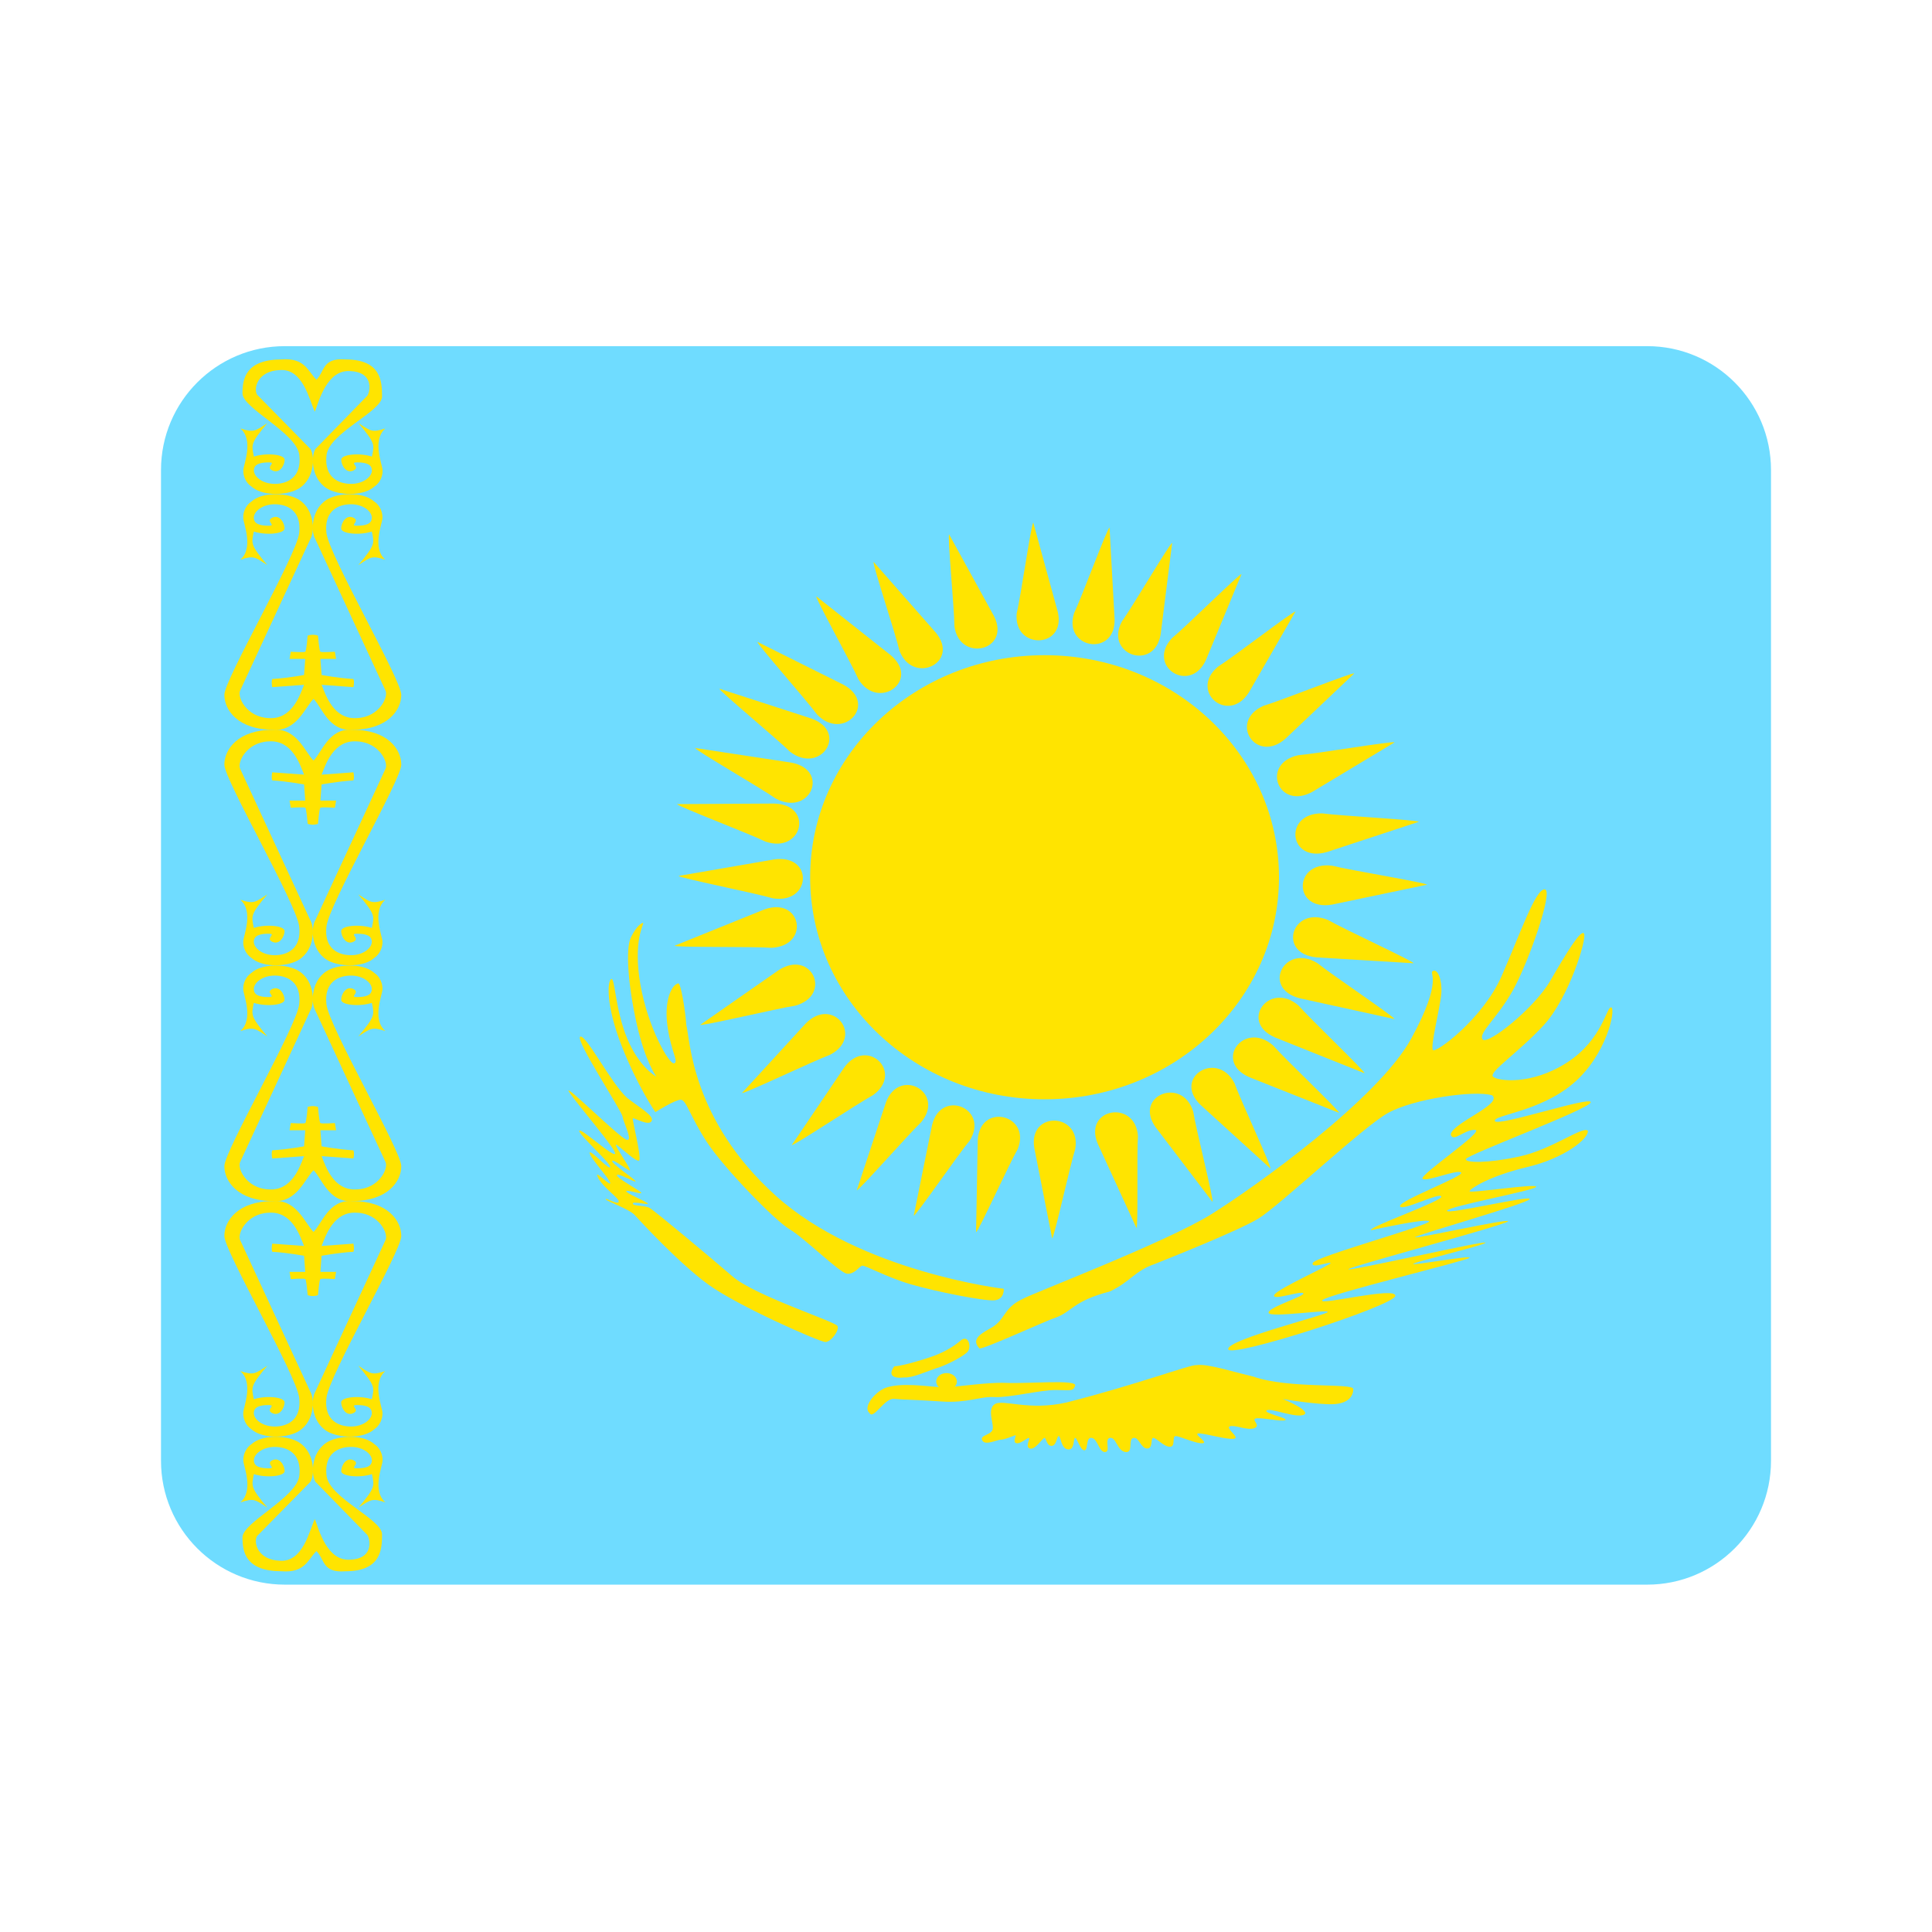
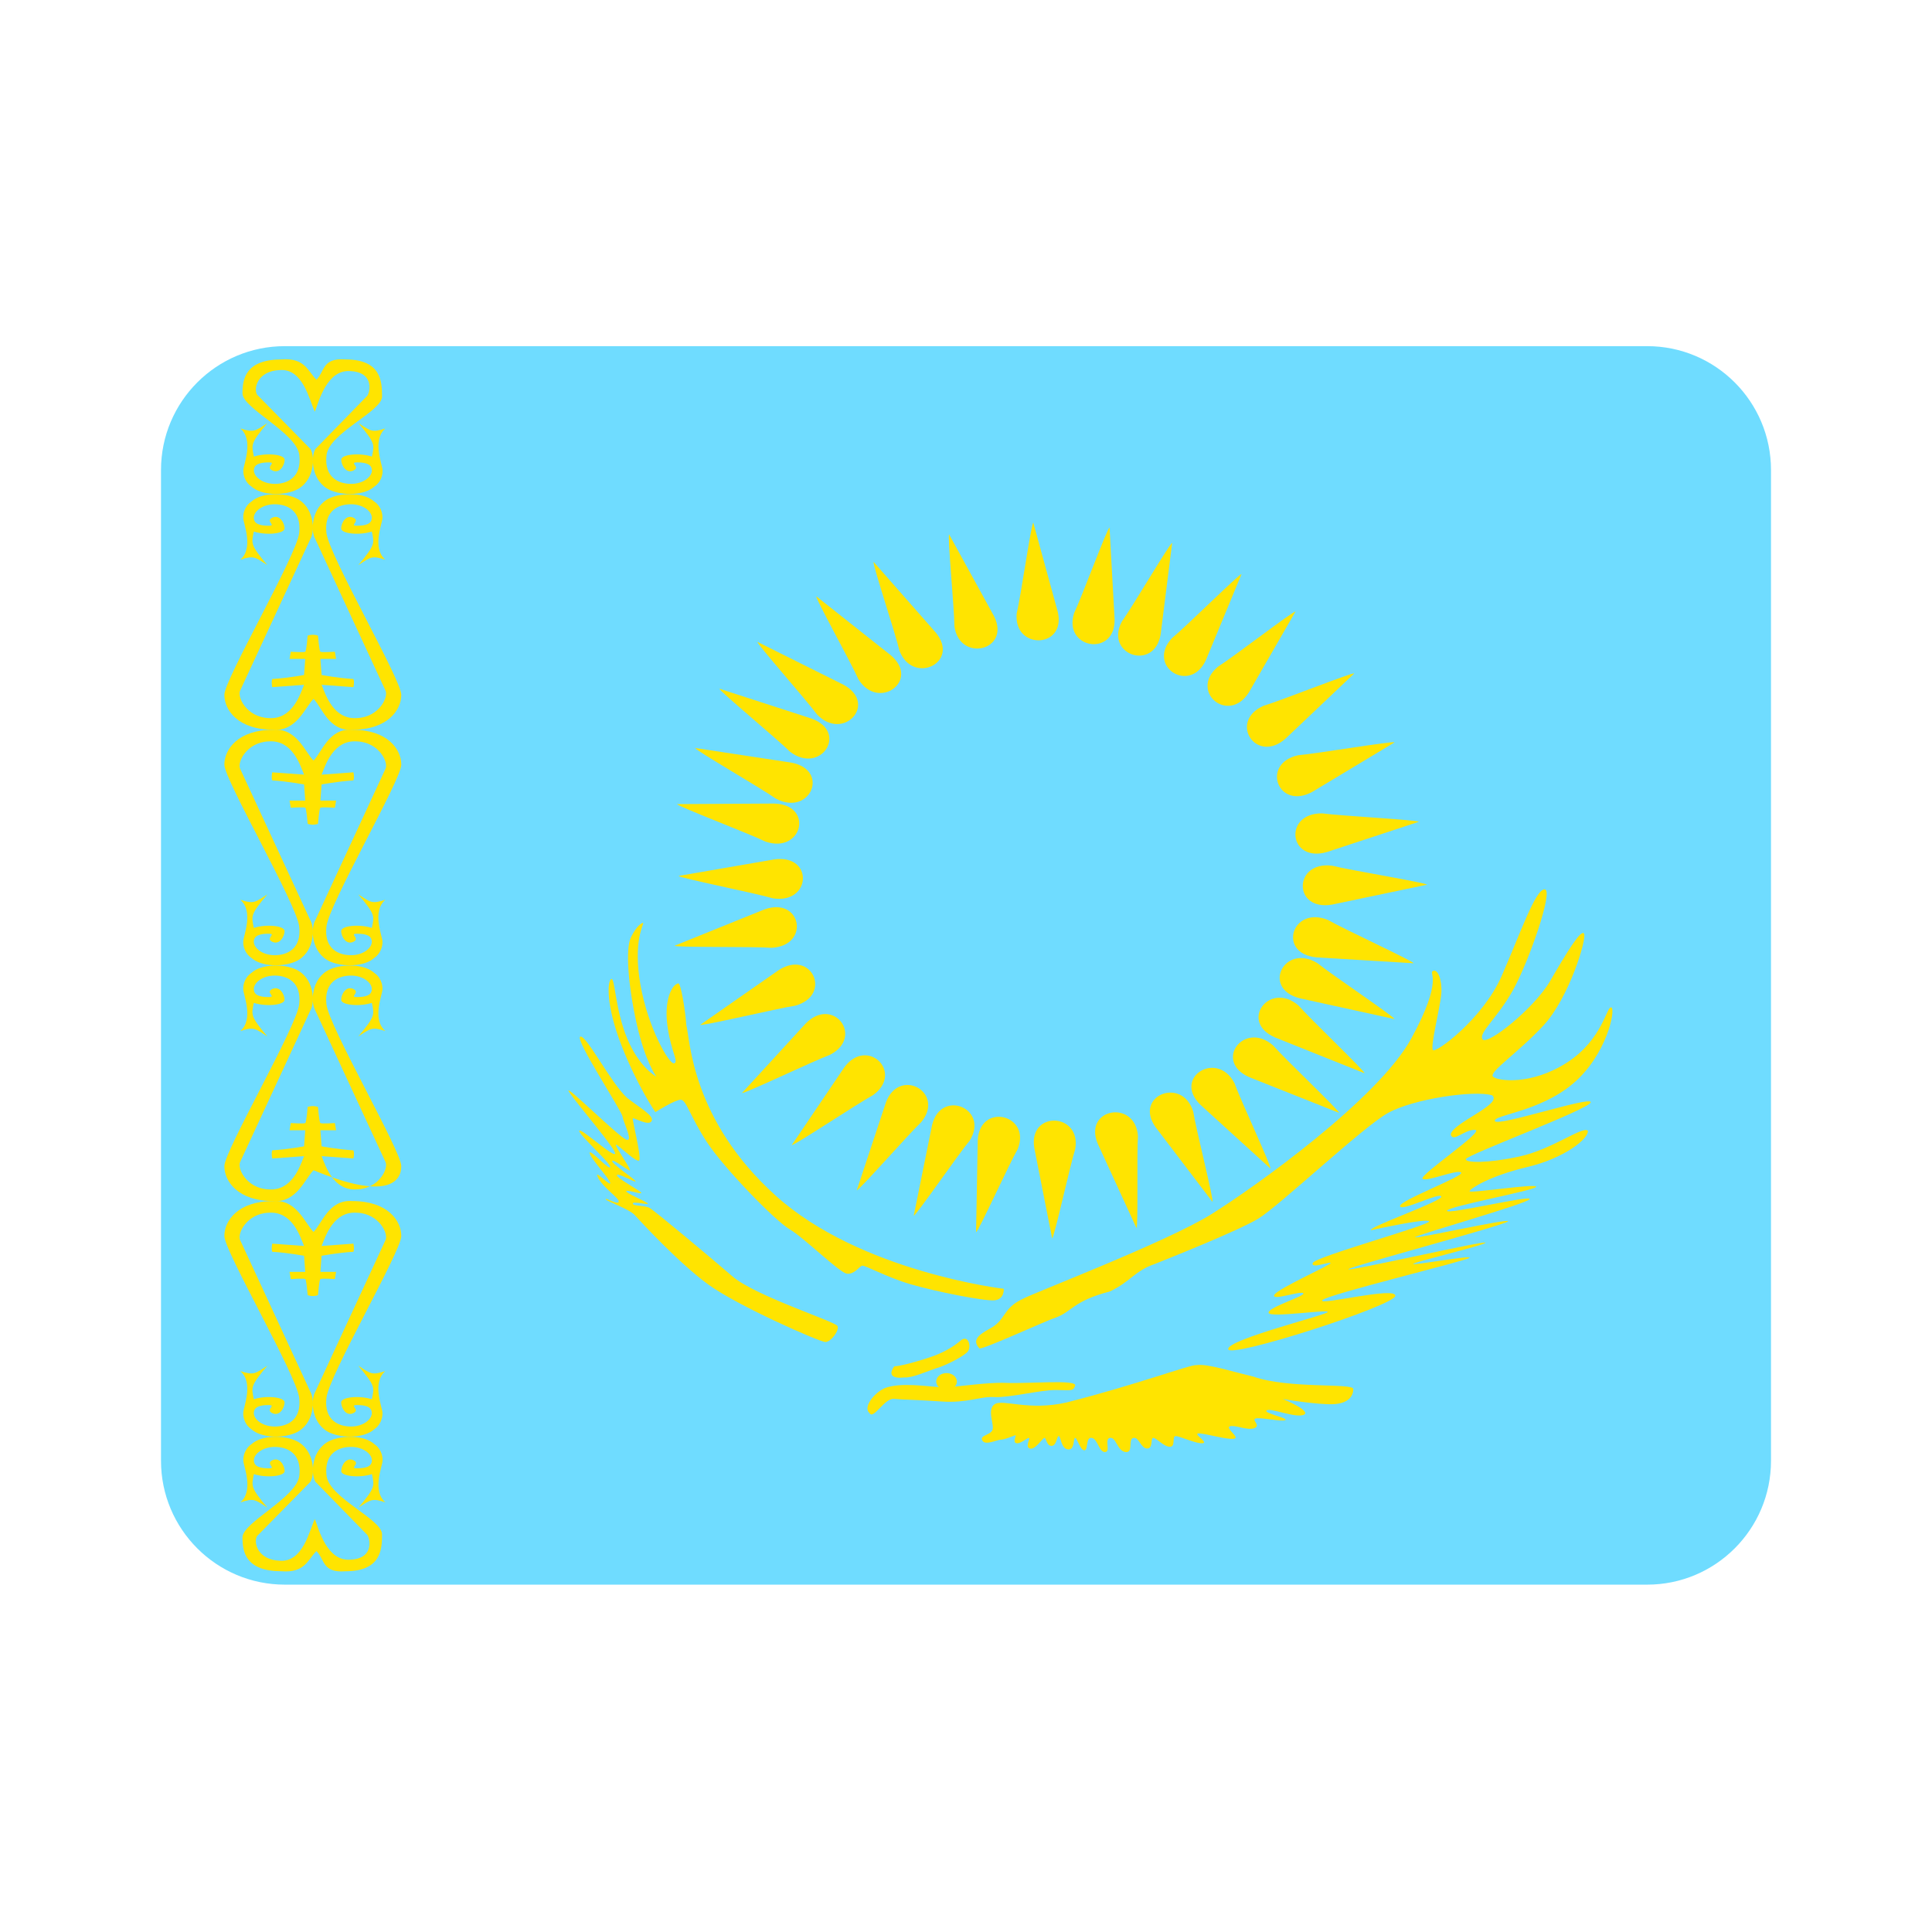
<svg xmlns="http://www.w3.org/2000/svg" width="24" height="24" viewBox="0 0 24 24" fill="none">
  <path fill-rule="evenodd" clip-rule="evenodd" d="M2 5.839C2 4.989 2.689 4.3 3.538 4.3H20.462C21.311 4.3 22 4.989 22 5.839V18.146C22 18.996 21.311 19.685 20.462 19.685H3.538C2.689 19.685 2 18.996 2 18.146V5.839Z" fill="#6FDCFF" />
  <path fill-rule="evenodd" clip-rule="evenodd" d="M3.931 19.268C4.035 19.37 4.001 19.541 4.29 19.519C4.733 19.519 4.746 19.249 4.746 19.06C4.746 18.871 4.086 18.607 4.056 18.329C4.025 18.051 4.208 17.974 4.361 17.974C4.513 17.974 4.62 18.063 4.62 18.14C4.62 18.218 4.544 18.24 4.437 18.24C4.331 18.24 4.483 18.185 4.392 18.14C4.3 18.096 4.239 18.207 4.239 18.274C4.239 18.34 4.468 18.362 4.62 18.312C4.651 18.462 4.666 18.474 4.452 18.729C4.605 18.629 4.62 18.607 4.788 18.663C4.62 18.518 4.746 18.224 4.752 18.149C4.758 18.074 4.72 17.985 4.651 17.94C4.529 17.829 4.262 17.824 4.102 17.896C3.869 18 3.857 18.306 3.918 18.407L4.564 19.069C4.61 19.147 4.626 19.364 4.352 19.375C4.062 19.397 3.962 19.002 3.911 18.87C3.842 19.014 3.765 19.41 3.475 19.388C3.2 19.377 3.147 19.16 3.193 19.082L3.857 18.407C3.917 18.306 3.906 18 3.673 17.896C3.513 17.824 3.246 17.829 3.124 17.94C3.055 17.985 3.017 18.074 3.023 18.149C3.029 18.224 3.154 18.518 2.986 18.663C3.155 18.607 3.17 18.629 3.322 18.729C3.109 18.474 3.124 18.462 3.154 18.312C3.307 18.362 3.536 18.34 3.536 18.274C3.536 18.207 3.475 18.096 3.383 18.14C3.292 18.185 3.444 18.24 3.338 18.24C3.23 18.24 3.154 18.218 3.154 18.14C3.154 18.063 3.261 17.974 3.414 17.974C3.566 17.974 3.749 18.051 3.719 18.329C3.688 18.607 3.012 18.91 3.012 19.099C3.012 19.288 3.059 19.519 3.501 19.519C3.791 19.541 3.826 19.37 3.931 19.268Z" fill="#FFE400" />
  <path fill-rule="evenodd" clip-rule="evenodd" d="M3.895 15.303C3.999 15.201 4.085 14.898 4.375 14.92C4.817 14.92 4.985 15.165 4.985 15.354C4.985 15.543 4.085 17.087 4.055 17.365C4.024 17.643 4.207 17.721 4.36 17.721C4.512 17.721 4.619 17.632 4.619 17.554C4.619 17.477 4.543 17.454 4.436 17.454C4.329 17.454 4.482 17.51 4.39 17.554C4.299 17.599 4.238 17.488 4.238 17.421C4.238 17.354 4.466 17.332 4.619 17.382C4.65 17.232 4.665 17.221 4.451 16.965C4.604 17.065 4.619 17.087 4.787 17.032C4.619 17.176 4.745 17.471 4.751 17.546C4.756 17.621 4.718 17.71 4.65 17.754C4.528 17.865 4.261 17.87 4.1 17.799C3.867 17.695 3.856 17.388 3.917 17.288L4.787 15.409C4.832 15.332 4.711 15.076 4.436 15.065C4.146 15.043 4.047 15.347 3.995 15.478L4.39 15.449C4.39 15.449 4.406 15.51 4.39 15.55C4.186 15.563 3.995 15.6 3.995 15.6L3.98 15.8H4.175L4.16 15.889C4.16 15.889 3.995 15.878 3.98 15.889C3.965 15.9 3.95 16.089 3.95 16.089C3.95 16.089 3.919 16.1 3.886 16.1C3.853 16.1 3.822 16.089 3.822 16.089C3.822 16.089 3.807 15.9 3.792 15.889C3.777 15.878 3.612 15.889 3.612 15.889L3.597 15.8H3.792L3.777 15.6C3.777 15.6 3.586 15.563 3.382 15.55C3.367 15.51 3.382 15.449 3.382 15.449L3.777 15.478C3.725 15.347 3.626 15.043 3.336 15.065C3.062 15.076 2.94 15.332 2.985 15.409L3.855 17.288C3.916 17.388 3.905 17.695 3.672 17.799C3.512 17.87 3.245 17.865 3.123 17.754C3.054 17.71 3.016 17.621 3.022 17.546C3.027 17.471 3.153 17.176 2.985 17.032C3.153 17.087 3.168 17.065 3.321 16.965C3.107 17.221 3.123 17.232 3.153 17.382C3.306 17.332 3.535 17.354 3.535 17.421C3.535 17.488 3.473 17.599 3.382 17.554C3.291 17.51 3.443 17.454 3.336 17.454C3.229 17.454 3.153 17.477 3.153 17.554C3.153 17.632 3.26 17.721 3.413 17.721C3.565 17.721 3.748 17.643 3.717 17.365C3.687 17.087 2.787 15.543 2.787 15.354C2.787 15.165 2.955 14.92 3.397 14.92C3.687 14.898 3.79 15.201 3.895 15.303Z" fill="#FFE400" />
-   <path fill-rule="evenodd" clip-rule="evenodd" d="M3.895 14.537C3.999 14.639 4.085 14.942 4.375 14.92C4.817 14.92 4.985 14.675 4.985 14.486C4.985 14.297 4.085 12.753 4.055 12.475C4.024 12.197 4.207 12.119 4.36 12.119C4.512 12.119 4.619 12.208 4.619 12.286C4.619 12.364 4.543 12.386 4.436 12.386C4.329 12.386 4.482 12.331 4.39 12.286C4.299 12.242 4.238 12.353 4.238 12.419C4.238 12.486 4.466 12.508 4.619 12.458C4.65 12.608 4.665 12.62 4.451 12.875C4.604 12.775 4.619 12.753 4.787 12.808C4.619 12.664 4.745 12.369 4.751 12.294C4.756 12.219 4.718 12.13 4.65 12.086C4.528 11.975 4.261 11.97 4.1 12.041C3.867 12.146 3.856 12.452 3.917 12.553L4.787 14.431C4.832 14.509 4.711 14.764 4.436 14.775C4.146 14.797 4.047 14.494 3.995 14.362L4.39 14.391C4.39 14.391 4.406 14.33 4.39 14.29C4.186 14.277 3.995 14.24 3.995 14.24L3.98 14.04H4.175L4.16 13.951C4.16 13.951 3.995 13.962 3.98 13.951C3.965 13.94 3.95 13.751 3.95 13.751C3.95 13.751 3.919 13.74 3.886 13.74C3.853 13.74 3.822 13.751 3.822 13.751C3.822 13.751 3.807 13.94 3.792 13.951C3.777 13.962 3.612 13.951 3.612 13.951L3.597 14.04H3.792L3.777 14.24C3.777 14.24 3.586 14.277 3.382 14.29C3.367 14.33 3.382 14.391 3.382 14.391L3.777 14.362C3.725 14.494 3.626 14.797 3.336 14.775C3.062 14.764 2.94 14.509 2.985 14.431L3.855 12.553C3.916 12.452 3.905 12.146 3.672 12.041C3.512 11.97 3.245 11.975 3.123 12.086C3.054 12.13 3.016 12.219 3.022 12.294C3.027 12.369 3.153 12.664 2.985 12.808C3.153 12.753 3.168 12.775 3.321 12.875C3.107 12.62 3.123 12.608 3.153 12.458C3.306 12.508 3.535 12.486 3.535 12.419C3.535 12.353 3.473 12.242 3.382 12.286C3.291 12.331 3.443 12.386 3.336 12.386C3.229 12.386 3.153 12.364 3.153 12.286C3.153 12.208 3.26 12.119 3.413 12.119C3.565 12.119 3.748 12.197 3.717 12.475C3.687 12.753 2.787 14.297 2.787 14.486C2.787 14.675 2.955 14.92 3.397 14.92C3.687 14.942 3.79 14.639 3.895 14.537Z" fill="#FFE400" />
+   <path fill-rule="evenodd" clip-rule="evenodd" d="M3.895 14.537C4.817 14.92 4.985 14.675 4.985 14.486C4.985 14.297 4.085 12.753 4.055 12.475C4.024 12.197 4.207 12.119 4.36 12.119C4.512 12.119 4.619 12.208 4.619 12.286C4.619 12.364 4.543 12.386 4.436 12.386C4.329 12.386 4.482 12.331 4.39 12.286C4.299 12.242 4.238 12.353 4.238 12.419C4.238 12.486 4.466 12.508 4.619 12.458C4.65 12.608 4.665 12.62 4.451 12.875C4.604 12.775 4.619 12.753 4.787 12.808C4.619 12.664 4.745 12.369 4.751 12.294C4.756 12.219 4.718 12.13 4.65 12.086C4.528 11.975 4.261 11.97 4.1 12.041C3.867 12.146 3.856 12.452 3.917 12.553L4.787 14.431C4.832 14.509 4.711 14.764 4.436 14.775C4.146 14.797 4.047 14.494 3.995 14.362L4.39 14.391C4.39 14.391 4.406 14.33 4.39 14.29C4.186 14.277 3.995 14.24 3.995 14.24L3.98 14.04H4.175L4.16 13.951C4.16 13.951 3.995 13.962 3.98 13.951C3.965 13.94 3.95 13.751 3.95 13.751C3.95 13.751 3.919 13.74 3.886 13.74C3.853 13.74 3.822 13.751 3.822 13.751C3.822 13.751 3.807 13.94 3.792 13.951C3.777 13.962 3.612 13.951 3.612 13.951L3.597 14.04H3.792L3.777 14.24C3.777 14.24 3.586 14.277 3.382 14.29C3.367 14.33 3.382 14.391 3.382 14.391L3.777 14.362C3.725 14.494 3.626 14.797 3.336 14.775C3.062 14.764 2.94 14.509 2.985 14.431L3.855 12.553C3.916 12.452 3.905 12.146 3.672 12.041C3.512 11.97 3.245 11.975 3.123 12.086C3.054 12.13 3.016 12.219 3.022 12.294C3.027 12.369 3.153 12.664 2.985 12.808C3.153 12.753 3.168 12.775 3.321 12.875C3.107 12.62 3.123 12.608 3.153 12.458C3.306 12.508 3.535 12.486 3.535 12.419C3.535 12.353 3.473 12.242 3.382 12.286C3.291 12.331 3.443 12.386 3.336 12.386C3.229 12.386 3.153 12.364 3.153 12.286C3.153 12.208 3.26 12.119 3.413 12.119C3.565 12.119 3.748 12.197 3.717 12.475C3.687 12.753 2.787 14.297 2.787 14.486C2.787 14.675 2.955 14.92 3.397 14.92C3.687 14.942 3.79 14.639 3.895 14.537Z" fill="#FFE400" />
  <path fill-rule="evenodd" clip-rule="evenodd" d="M3.895 9.448C3.999 9.345 4.085 9.043 4.375 9.065C4.817 9.065 4.985 9.31 4.985 9.499C4.985 9.687 4.085 11.232 4.055 11.51C4.024 11.788 4.207 11.866 4.36 11.866C4.512 11.866 4.619 11.777 4.619 11.699C4.619 11.621 4.543 11.599 4.436 11.599C4.329 11.599 4.482 11.655 4.39 11.699C4.299 11.743 4.238 11.632 4.238 11.566C4.238 11.499 4.466 11.477 4.619 11.527C4.65 11.377 4.665 11.365 4.451 11.11C4.604 11.21 4.619 11.232 4.787 11.177C4.619 11.321 4.745 11.616 4.751 11.691C4.756 11.765 4.718 11.854 4.65 11.899C4.528 12.01 4.261 12.015 4.1 11.944C3.867 11.839 3.856 11.533 3.917 11.432L4.787 9.554C4.832 9.476 4.711 9.221 4.436 9.21C4.146 9.188 4.047 9.491 3.995 9.623L4.39 9.594C4.39 9.594 4.406 9.655 4.39 9.694C4.186 9.708 3.995 9.745 3.995 9.745L3.98 9.945H4.175L4.16 10.034C4.16 10.034 3.995 10.023 3.98 10.034C3.965 10.045 3.95 10.234 3.95 10.234C3.95 10.234 3.919 10.245 3.886 10.245C3.853 10.245 3.822 10.234 3.822 10.234C3.822 10.234 3.807 10.045 3.792 10.034C3.777 10.023 3.612 10.034 3.612 10.034L3.597 9.945H3.792L3.777 9.745C3.777 9.745 3.586 9.708 3.382 9.694C3.367 9.655 3.382 9.594 3.382 9.594L3.777 9.623C3.725 9.491 3.626 9.188 3.336 9.21C3.062 9.221 2.94 9.476 2.985 9.554L3.855 11.432C3.916 11.533 3.905 11.839 3.672 11.944C3.512 12.015 3.245 12.01 3.123 11.899C3.054 11.854 3.016 11.766 3.022 11.691C3.027 11.616 3.153 11.321 2.985 11.177C3.153 11.232 3.168 11.21 3.321 11.11C3.107 11.365 3.123 11.377 3.153 11.527C3.306 11.477 3.535 11.499 3.535 11.566C3.535 11.632 3.473 11.743 3.382 11.699C3.291 11.655 3.443 11.599 3.336 11.599C3.229 11.599 3.153 11.621 3.153 11.699C3.153 11.777 3.26 11.866 3.413 11.866C3.565 11.866 3.748 11.788 3.717 11.51C3.687 11.232 2.787 9.687 2.787 9.499C2.787 9.31 2.955 9.065 3.397 9.065C3.687 9.043 3.79 9.345 3.895 9.448Z" fill="#FFE400" />
  <path fill-rule="evenodd" clip-rule="evenodd" d="M3.895 8.682C3.999 8.784 4.085 9.087 4.375 9.065C4.817 9.065 4.985 8.82 4.985 8.631C4.985 8.442 4.085 6.898 4.055 6.62C4.024 6.342 4.207 6.264 4.36 6.264C4.512 6.264 4.619 6.353 4.619 6.431C4.619 6.508 4.543 6.531 4.436 6.531C4.329 6.531 4.482 6.475 4.39 6.431C4.299 6.386 4.238 6.497 4.238 6.564C4.238 6.631 4.466 6.653 4.619 6.603C4.65 6.753 4.665 6.764 4.451 7.02C4.604 6.92 4.619 6.898 4.787 6.953C4.619 6.809 4.745 6.514 4.751 6.439C4.756 6.364 4.718 6.275 4.65 6.231C4.528 6.12 4.261 6.115 4.1 6.186C3.867 6.29 3.856 6.597 3.917 6.697L4.787 8.575C4.832 8.653 4.711 8.909 4.436 8.92C4.146 8.942 4.047 8.638 3.995 8.507L4.39 8.536C4.39 8.536 4.406 8.475 4.39 8.435C4.186 8.422 3.995 8.385 3.995 8.385L3.98 8.185H4.175L4.16 8.096C4.16 8.096 3.995 8.107 3.98 8.096C3.965 8.085 3.95 7.896 3.95 7.896C3.95 7.896 3.919 7.885 3.886 7.885C3.853 7.885 3.822 7.896 3.822 7.896C3.822 7.896 3.807 8.085 3.792 8.096C3.777 8.107 3.612 8.096 3.612 8.096L3.597 8.185H3.792L3.777 8.385C3.777 8.385 3.586 8.422 3.382 8.435C3.367 8.475 3.382 8.536 3.382 8.536L3.777 8.507C3.725 8.638 3.626 8.942 3.336 8.92C3.062 8.909 2.94 8.653 2.985 8.575L3.855 6.697C3.916 6.597 3.905 6.29 3.672 6.186C3.512 6.115 3.245 6.12 3.123 6.231C3.054 6.275 3.016 6.364 3.022 6.439C3.027 6.514 3.153 6.809 2.985 6.953C3.153 6.898 3.168 6.92 3.321 7.02C3.107 6.764 3.123 6.753 3.153 6.603C3.306 6.653 3.535 6.631 3.535 6.564C3.535 6.497 3.473 6.386 3.382 6.431C3.291 6.475 3.443 6.531 3.336 6.531C3.229 6.531 3.153 6.508 3.153 6.431C3.153 6.353 3.26 6.264 3.413 6.264C3.565 6.264 3.748 6.342 3.717 6.62C3.687 6.898 2.787 8.442 2.787 8.631C2.787 8.82 2.955 9.065 3.397 9.065C3.687 9.087 3.79 8.784 3.895 8.682Z" fill="#FFE400" />
  <path fill-rule="evenodd" clip-rule="evenodd" d="M3.931 4.717C4.035 4.615 4.001 4.443 4.29 4.465C4.733 4.465 4.746 4.736 4.746 4.925C4.746 5.113 4.086 5.377 4.056 5.655C4.025 5.933 4.208 6.011 4.361 6.011C4.513 6.011 4.62 5.922 4.62 5.844C4.62 5.767 4.544 5.744 4.437 5.744C4.33 5.744 4.483 5.8 4.392 5.844C4.3 5.889 4.239 5.778 4.239 5.711C4.239 5.644 4.468 5.622 4.62 5.672C4.651 5.522 4.666 5.511 4.452 5.255C4.605 5.355 4.62 5.377 4.788 5.322C4.62 5.466 4.746 5.761 4.752 5.836C4.758 5.911 4.72 6 4.651 6.044C4.529 6.155 4.262 6.16 4.102 6.089C3.869 5.985 3.857 5.678 3.918 5.578L4.564 4.915C4.61 4.837 4.626 4.621 4.352 4.61C4.062 4.588 3.962 4.983 3.911 5.114C3.842 4.971 3.765 4.574 3.475 4.597C3.2 4.608 3.147 4.824 3.193 4.902L3.857 5.578C3.917 5.678 3.906 5.985 3.673 6.089C3.513 6.16 3.246 6.155 3.124 6.044C3.055 6 3.017 5.911 3.023 5.836C3.029 5.761 3.154 5.466 2.986 5.322C3.155 5.377 3.17 5.355 3.322 5.255C3.109 5.511 3.124 5.522 3.154 5.672C3.307 5.622 3.536 5.644 3.536 5.711C3.536 5.778 3.475 5.889 3.383 5.844C3.292 5.8 3.444 5.744 3.338 5.744C3.23 5.744 3.154 5.767 3.154 5.844C3.154 5.922 3.261 6.011 3.414 6.011C3.566 6.011 3.749 5.933 3.719 5.655C3.688 5.377 3.012 5.074 3.012 4.886C3.012 4.697 3.059 4.465 3.501 4.465C3.791 4.443 3.826 4.615 3.931 4.717Z" fill="#FFE400" />
-   <path d="M15.888 10.898C15.888 9.374 14.584 8.139 12.976 8.139C11.368 8.139 10.064 9.374 10.064 10.898V10.898C10.064 12.421 11.368 13.656 12.976 13.656C14.584 13.656 15.888 12.421 15.888 10.898V10.898Z" fill="#FFE400" />
  <path fill-rule="evenodd" clip-rule="evenodd" d="M12.836 6.493C12.812 6.493 12.681 7.412 12.63 7.618C12.585 8.077 13.249 8.061 13.14 7.6L12.836 6.493H12.836ZM13.07 15.383C13.094 15.384 13.292 14.477 13.357 14.274C13.436 13.819 12.773 13.792 12.848 14.259L13.07 15.383ZM8.431 10.881C8.429 10.904 9.386 11.095 9.6 11.159C10.08 11.236 10.111 10.607 9.618 10.676L8.431 10.881ZM17.726 10.99C17.727 10.967 16.763 10.809 16.547 10.754C16.064 10.694 16.06 11.323 16.549 11.237L17.726 10.99V10.99ZM9.41 7.974C9.394 7.991 10.022 8.701 10.149 8.875C10.477 9.217 10.911 8.741 10.478 8.506L9.41 7.974L9.41 7.974ZM16.634 13.824C16.648 13.806 15.957 13.15 15.815 12.987C15.457 12.674 15.068 13.184 15.521 13.382L16.634 13.824ZM10.853 6.981C10.831 6.991 11.126 7.875 11.173 8.082C11.338 8.516 11.931 8.233 11.626 7.86L10.853 6.981ZM15.061 14.929C15.084 14.921 14.855 14.02 14.823 13.81C14.69 13.367 14.078 13.61 14.355 14.002L15.061 14.929ZM16.093 7.597C16.076 7.581 15.317 8.165 15.13 8.282C14.765 8.587 15.261 9.006 15.515 8.6L16.093 7.597ZM9.836 14.224C9.852 14.241 10.653 13.708 10.847 13.603C11.234 13.322 10.77 12.872 10.487 13.261L9.836 14.224ZM8.636 9.292C8.626 9.313 9.461 9.795 9.64 9.922C10.066 10.146 10.316 9.563 9.827 9.473L8.636 9.292ZM17.322 12.659C17.333 12.639 16.536 12.103 16.366 11.965C15.958 11.713 15.665 12.278 16.146 12.401L17.322 12.659ZM14.561 6.745C14.539 6.737 14.063 7.546 13.936 7.721C13.717 8.133 14.341 8.347 14.418 7.88L14.561 6.745ZM11.351 15.101C11.373 15.111 11.907 14.334 12.046 14.169C12.295 13.772 11.688 13.517 11.578 13.978L11.351 15.101V15.101ZM8.7 12.73C8.709 12.752 9.658 12.526 9.879 12.493C10.346 12.363 10.083 11.785 9.672 12.052L8.7 12.73ZM17.324 9.222C17.317 9.2 16.354 9.363 16.131 9.381C15.655 9.48 15.876 10.074 16.305 9.835L17.324 9.222Z" fill="#FFE400" />
  <path fill-rule="evenodd" clip-rule="evenodd" d="M13.783 6.554C13.759 6.549 13.436 7.424 13.343 7.616C13.201 8.058 13.854 8.168 13.846 7.695L13.783 6.554ZM12.125 15.306C12.148 15.312 12.535 14.461 12.642 14.275C12.816 13.844 12.172 13.691 12.146 14.163L12.125 15.306ZM11.791 6.64C11.767 6.645 11.856 7.568 11.856 7.78C11.92 8.237 12.563 8.08 12.348 7.654L11.791 6.64H11.791ZM14.117 15.254C14.141 15.251 14.12 14.324 14.136 14.113C14.105 13.652 13.453 13.767 13.636 14.206L14.117 15.254ZM10.141 7.408C10.121 7.421 10.578 8.241 10.663 8.437C10.908 8.836 11.438 8.457 11.067 8.141L10.141 7.408ZM15.781 14.515C15.802 14.504 15.406 13.656 15.335 13.455C15.12 13.041 14.564 13.384 14.911 13.723L15.781 14.515ZM8.938 8.556C8.925 8.575 9.661 9.185 9.815 9.339C10.194 9.628 10.546 9.094 10.08 8.926L8.938 8.556ZM16.95 13.332C16.965 13.314 16.275 12.657 16.133 12.493C15.775 12.18 15.386 12.689 15.838 12.887L16.95 13.332V13.332ZM8.411 9.989C8.404 10.011 9.312 10.357 9.51 10.455C9.969 10.61 10.115 9.996 9.617 9.982L8.411 9.989ZM17.56 11.966C17.568 11.945 16.689 11.539 16.498 11.429C16.051 11.244 15.86 11.847 16.356 11.893L17.56 11.966ZM8.381 11.748C8.384 11.771 9.362 11.757 9.585 11.774C10.072 11.748 9.955 11.129 9.491 11.299L8.381 11.748ZM17.624 10.209C17.623 10.186 16.646 10.135 16.425 10.104C15.938 10.098 16.008 10.723 16.484 10.584L17.624 10.209ZM9.218 13.577C9.232 13.596 10.105 13.179 10.313 13.102C10.739 12.877 10.349 12.368 10.009 12.714L9.218 13.577ZM16.823 8.366C16.811 8.346 15.909 8.705 15.695 8.768C15.255 8.964 15.606 9.498 15.97 9.175L16.823 8.366L16.823 8.366ZM10.643 14.786C10.664 14.798 11.289 14.086 11.447 13.936C11.743 13.569 11.171 13.25 11.005 13.695L10.643 14.786ZM15.422 7.133C15.403 7.12 14.727 7.79 14.558 7.928C14.236 8.275 14.783 8.631 14.981 8.198L15.422 7.133V7.133Z" fill="#FFE400" />
  <path fill-rule="evenodd" clip-rule="evenodd" d="M8.526 12.735C8.573 12.911 8.585 13.904 9.635 14.852C10.684 15.8 12.469 16.01 12.469 16.01C12.469 16.01 12.481 16.142 12.352 16.153C12.224 16.164 11.617 16.043 11.314 15.954C11.011 15.866 10.743 15.712 10.708 15.723C10.673 15.734 10.614 15.833 10.521 15.822C10.428 15.811 9.996 15.381 9.81 15.271C9.623 15.161 8.993 14.51 8.783 14.19C8.573 13.87 8.526 13.661 8.456 13.661C8.386 13.661 8.141 13.815 8.141 13.815C8.141 13.815 7.92 13.496 7.721 12.988C7.523 12.481 7.546 12.184 7.593 12.162C7.64 12.139 7.64 12.536 7.791 12.9C7.943 13.264 8.153 13.374 8.153 13.374C8.153 13.374 8.013 13.187 7.908 12.713C7.803 12.239 7.768 11.787 7.838 11.643C7.908 11.5 7.978 11.456 7.99 11.467C8.001 11.478 7.861 11.687 7.955 12.228C8.048 12.768 8.316 13.231 8.375 13.209C8.433 13.187 8.34 13.077 8.293 12.757C8.246 12.437 8.34 12.239 8.421 12.217C8.456 12.184 8.515 12.569 8.526 12.735ZM7.791 13.639C7.593 13.462 7.278 12.845 7.208 12.878C7.138 12.911 7.721 13.793 7.733 13.87C7.745 13.947 7.873 14.19 7.78 14.157C7.686 14.124 6.986 13.429 7.068 13.562C7.15 13.694 7.675 14.3 7.64 14.334C7.605 14.367 7.208 14.003 7.196 14.047C7.185 14.091 7.593 14.455 7.581 14.499C7.57 14.543 7.325 14.267 7.325 14.322C7.325 14.378 7.581 14.653 7.581 14.697C7.581 14.741 7.36 14.499 7.43 14.631C7.5 14.764 7.698 14.885 7.686 14.929C7.675 14.973 7.523 14.874 7.523 14.896C7.523 14.918 7.815 15.017 7.885 15.094C7.955 15.171 8.433 15.69 8.795 15.954C9.156 16.219 10.183 16.671 10.253 16.671C10.323 16.671 10.428 16.528 10.404 16.473C10.381 16.417 9.378 16.098 9.098 15.855C8.818 15.613 8.13 15.039 8.071 15.006C8.013 14.973 7.861 14.984 7.861 14.951C7.861 14.918 8.06 14.973 8.048 14.951C8.036 14.929 7.768 14.819 7.78 14.797C7.791 14.774 7.966 14.841 7.966 14.819C7.966 14.797 7.651 14.631 7.663 14.598C7.675 14.565 7.896 14.697 7.896 14.675C7.896 14.653 7.593 14.455 7.605 14.422C7.616 14.389 7.838 14.576 7.826 14.532C7.815 14.488 7.651 14.256 7.651 14.223C7.651 14.19 7.92 14.466 7.943 14.411C7.966 14.356 7.85 13.903 7.861 13.892C7.873 13.881 8.059 13.993 8.094 13.927C8.129 13.861 7.957 13.768 7.791 13.639ZM11.234 17.111C11.092 17.128 11.028 17.083 11.109 16.974C11.22 16.967 11.516 16.877 11.62 16.836C11.725 16.795 11.836 16.736 11.929 16.657C12.021 16.571 12.071 16.712 12.025 16.786C11.986 16.837 11.813 16.93 11.685 16.979C11.5 17.037 11.341 17.118 11.234 17.111ZM12.166 16.749C12.072 16.649 12.154 16.583 12.294 16.506C12.504 16.396 12.446 16.253 12.714 16.131C12.831 16.065 14.499 15.426 15.047 15.084C15.595 14.742 17.123 13.65 17.532 12.9C17.94 12.151 17.742 12.096 17.8 12.062C17.858 12.03 17.917 12.173 17.905 12.338C17.893 12.504 17.765 13 17.8 13.044C17.835 13.088 18.418 12.658 18.652 12.129C18.885 11.599 19.072 11.048 19.188 11.048C19.305 11.048 18.99 11.952 18.792 12.305C18.593 12.658 18.36 12.834 18.418 12.912C18.477 12.989 19.06 12.526 19.258 12.184C19.456 11.842 19.643 11.533 19.678 11.599C19.713 11.666 19.491 12.393 19.177 12.735C18.862 13.077 18.488 13.319 18.547 13.375C18.605 13.43 19.025 13.485 19.468 13.198C19.911 12.912 19.958 12.493 20.016 12.515C20.075 12.537 19.958 13.11 19.538 13.463C19.118 13.816 18.547 13.849 18.57 13.926C18.593 14.003 19.783 13.606 19.76 13.694C19.736 13.783 18.22 14.345 18.208 14.4C18.208 14.444 18.465 14.455 18.873 14.367C19.282 14.279 19.666 13.981 19.725 14.047C19.736 14.146 19.433 14.389 18.967 14.499C18.5 14.61 18.267 14.764 18.255 14.797C18.243 14.83 19.083 14.698 19.083 14.742C19.083 14.786 17.987 14.985 17.975 15.04C17.963 15.095 19.025 14.841 19.002 14.896C18.978 14.951 17.567 15.348 17.578 15.37C17.59 15.393 18.757 15.128 18.733 15.172C18.71 15.216 16.762 15.734 16.75 15.767C16.738 15.8 18.465 15.403 18.453 15.437C18.442 15.47 17.555 15.679 17.555 15.701C17.555 15.723 18.267 15.591 18.255 15.624C18.243 15.657 16.459 16.087 16.424 16.153C16.389 16.22 17.345 15.977 17.333 16.098C17.322 16.22 15.269 16.881 15.257 16.76C15.245 16.638 16.505 16.33 16.494 16.297C16.482 16.264 15.77 16.374 15.759 16.308C15.747 16.241 16.225 16.098 16.19 16.065C16.155 16.032 15.794 16.164 15.829 16.087C15.864 16.01 16.54 15.712 16.529 15.69C16.517 15.668 16.284 15.767 16.307 15.69C16.33 15.613 17.777 15.216 17.753 15.172C17.73 15.128 17.088 15.271 17.03 15.282C17.007 15.238 17.928 14.918 17.905 14.863C17.882 14.808 17.415 15.051 17.392 14.985C17.369 14.918 18.197 14.61 18.15 14.566C18.103 14.521 17.718 14.687 17.672 14.643C17.625 14.599 18.453 14.047 18.325 14.036C18.197 14.025 18.045 14.202 18.022 14.091C18.045 13.948 18.675 13.716 18.535 13.606C18.313 13.54 17.555 13.65 17.24 13.827C16.925 14.003 15.887 14.985 15.63 15.139C15.374 15.293 14.511 15.635 14.347 15.701C14.091 15.789 14.044 15.922 13.787 16.043C13.321 16.164 13.321 16.297 13.099 16.374C13.017 16.396 12.178 16.782 12.166 16.749ZM10.988 17.245C10.848 17.311 10.72 17.487 10.801 17.553C10.848 17.642 10.988 17.366 11.104 17.377C11.221 17.388 11.384 17.388 11.699 17.41C12.014 17.432 12.178 17.344 12.352 17.355C12.527 17.366 12.924 17.267 13.111 17.267C13.297 17.267 13.332 17.289 13.356 17.212C13.379 17.134 12.773 17.19 12.504 17.179C12.236 17.168 11.898 17.234 11.699 17.234C11.513 17.223 11.186 17.168 10.988 17.245Z" fill="#FFE400" />
  <path d="M11.887 17.162C11.887 17.104 11.829 17.057 11.758 17.057C11.687 17.057 11.63 17.104 11.63 17.162V17.162C11.63 17.22 11.687 17.267 11.758 17.267C11.829 17.267 11.887 17.22 11.887 17.162V17.162Z" fill="#FFE400" />
  <path fill-rule="evenodd" clip-rule="evenodd" d="M14.864 16.958C14.992 16.936 15.334 17.046 15.571 17.101C16.006 17.255 16.811 17.178 16.811 17.255C16.811 17.333 16.761 17.432 16.569 17.443C16.377 17.454 15.915 17.377 15.928 17.377C15.94 17.377 16.299 17.531 16.196 17.575C16.094 17.619 15.787 17.487 15.736 17.52C15.684 17.553 16.017 17.619 15.966 17.641C15.915 17.663 15.684 17.608 15.607 17.619C15.53 17.63 15.672 17.707 15.582 17.741C15.492 17.774 15.342 17.697 15.278 17.718C15.214 17.741 15.416 17.862 15.326 17.873C15.236 17.884 15.021 17.818 14.906 17.807C14.79 17.796 15.019 17.917 14.942 17.928C14.865 17.939 14.656 17.84 14.605 17.84C14.554 17.84 14.609 17.972 14.533 17.972C14.456 17.972 14.366 17.862 14.327 17.862C14.289 17.862 14.328 17.994 14.251 17.994C14.174 17.994 14.147 17.851 14.083 17.862C14.007 17.873 14.085 18.049 13.982 18.038C13.88 18.027 13.866 17.851 13.79 17.862C13.713 17.873 13.803 18.038 13.726 18.038C13.65 18.038 13.637 17.873 13.56 17.862C13.484 17.851 13.522 18.016 13.47 18.016C13.419 18.016 13.381 17.862 13.356 17.862C13.33 17.862 13.355 18.016 13.266 18.005C13.176 17.994 13.177 17.829 13.151 17.84C13.125 17.851 13.125 17.961 13.061 17.961C12.997 17.961 12.997 17.851 12.972 17.862C12.946 17.873 12.856 18.016 12.792 17.994C12.728 17.972 12.807 17.862 12.782 17.862C12.756 17.862 12.677 17.939 12.626 17.928C12.575 17.917 12.628 17.829 12.616 17.829C12.603 17.829 12.485 17.884 12.434 17.884C12.383 17.884 12.242 17.961 12.203 17.895C12.165 17.829 12.304 17.829 12.329 17.763C12.355 17.697 12.255 17.509 12.357 17.443C12.459 17.377 12.779 17.531 13.253 17.421C14.123 17.2 14.795 16.947 14.864 16.958Z" fill="#FFE400" />
</svg>